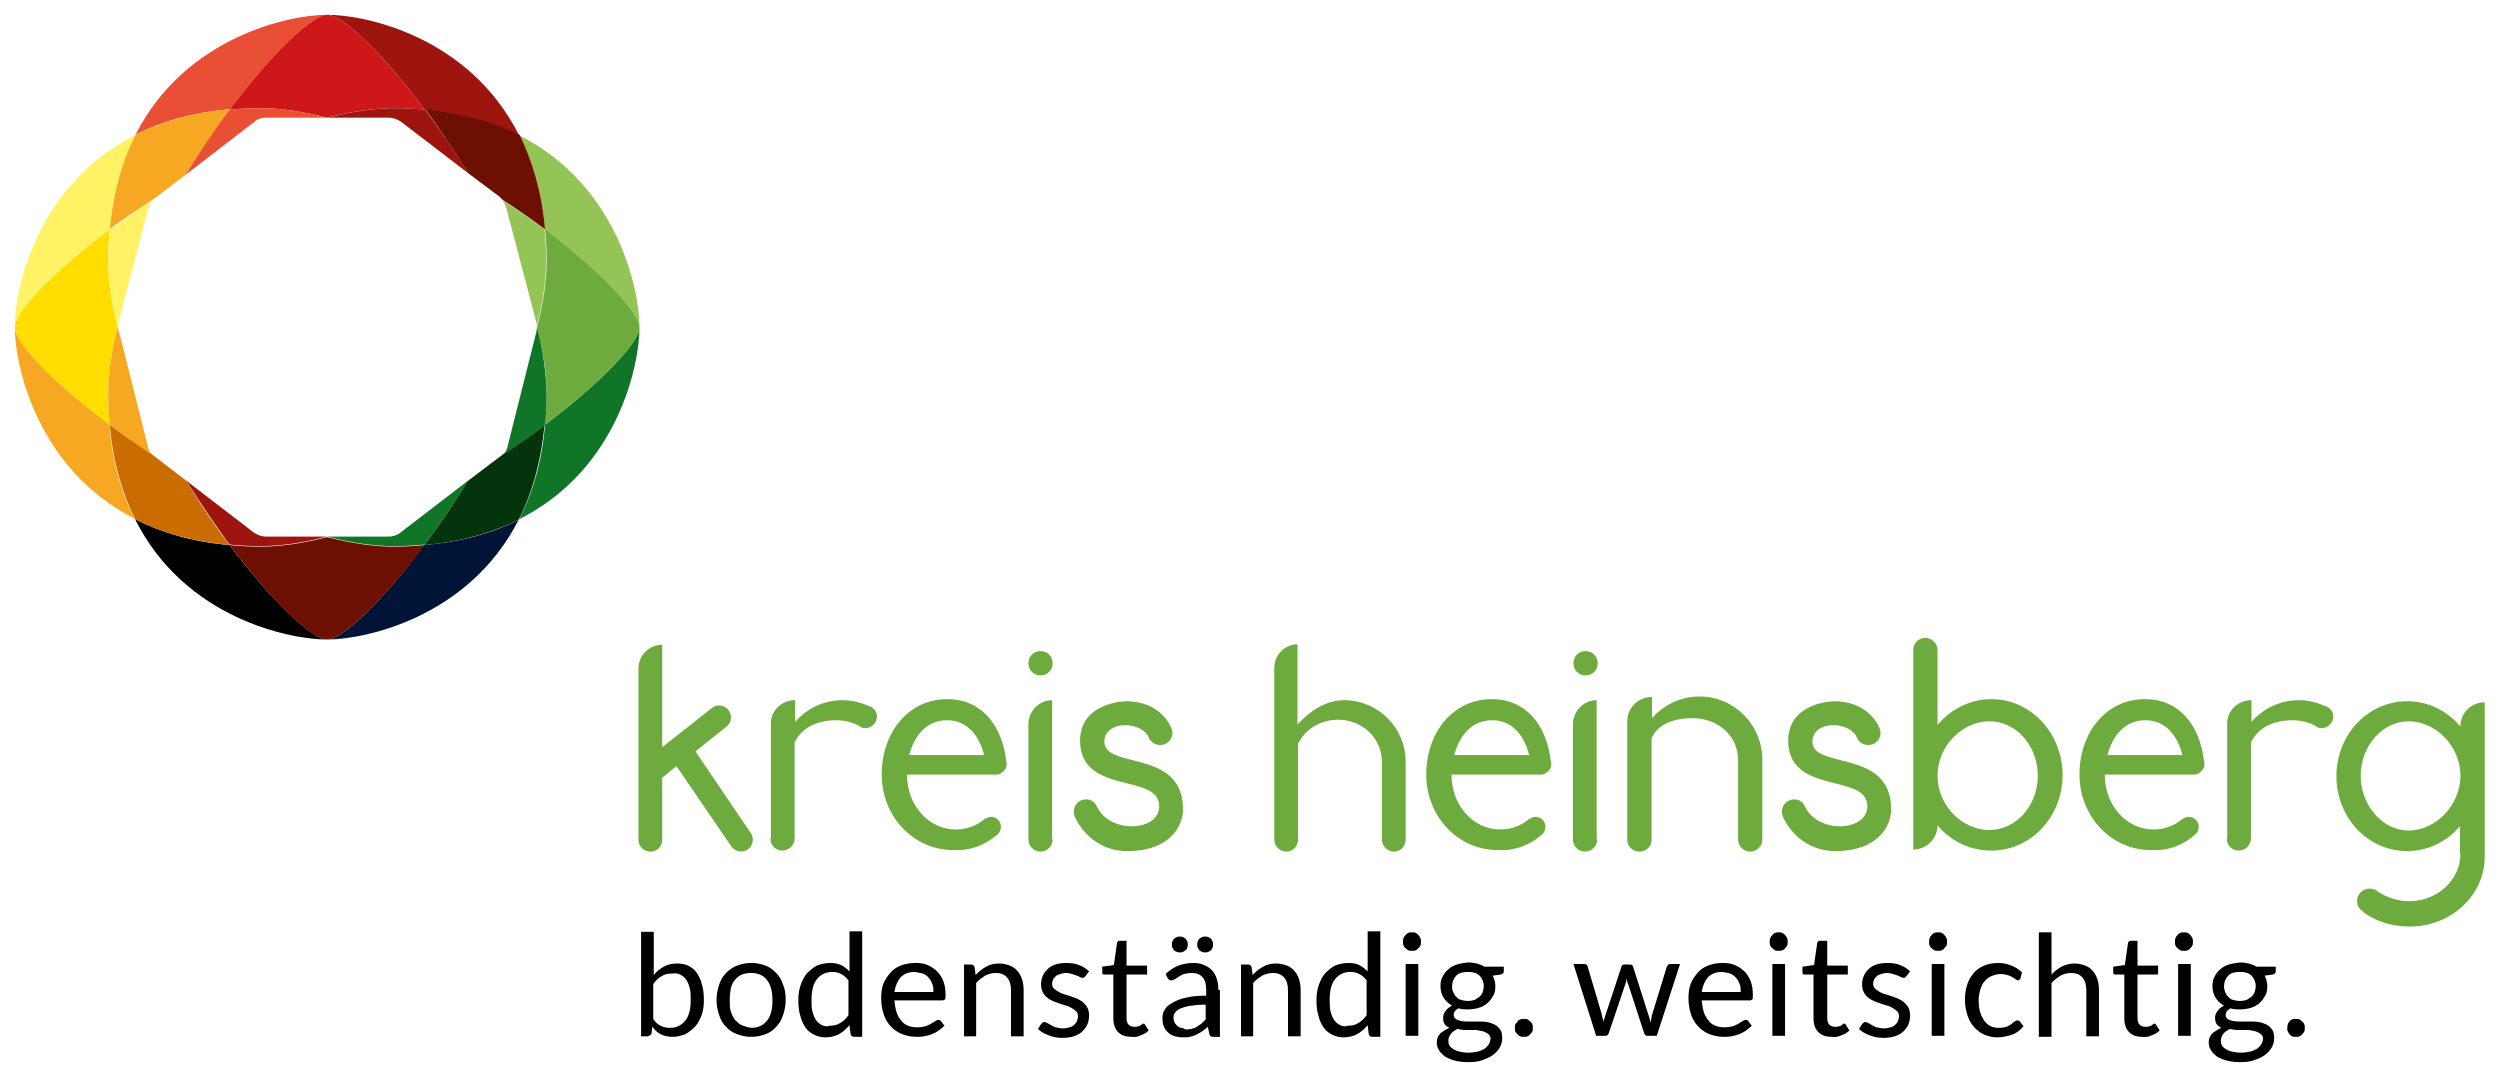
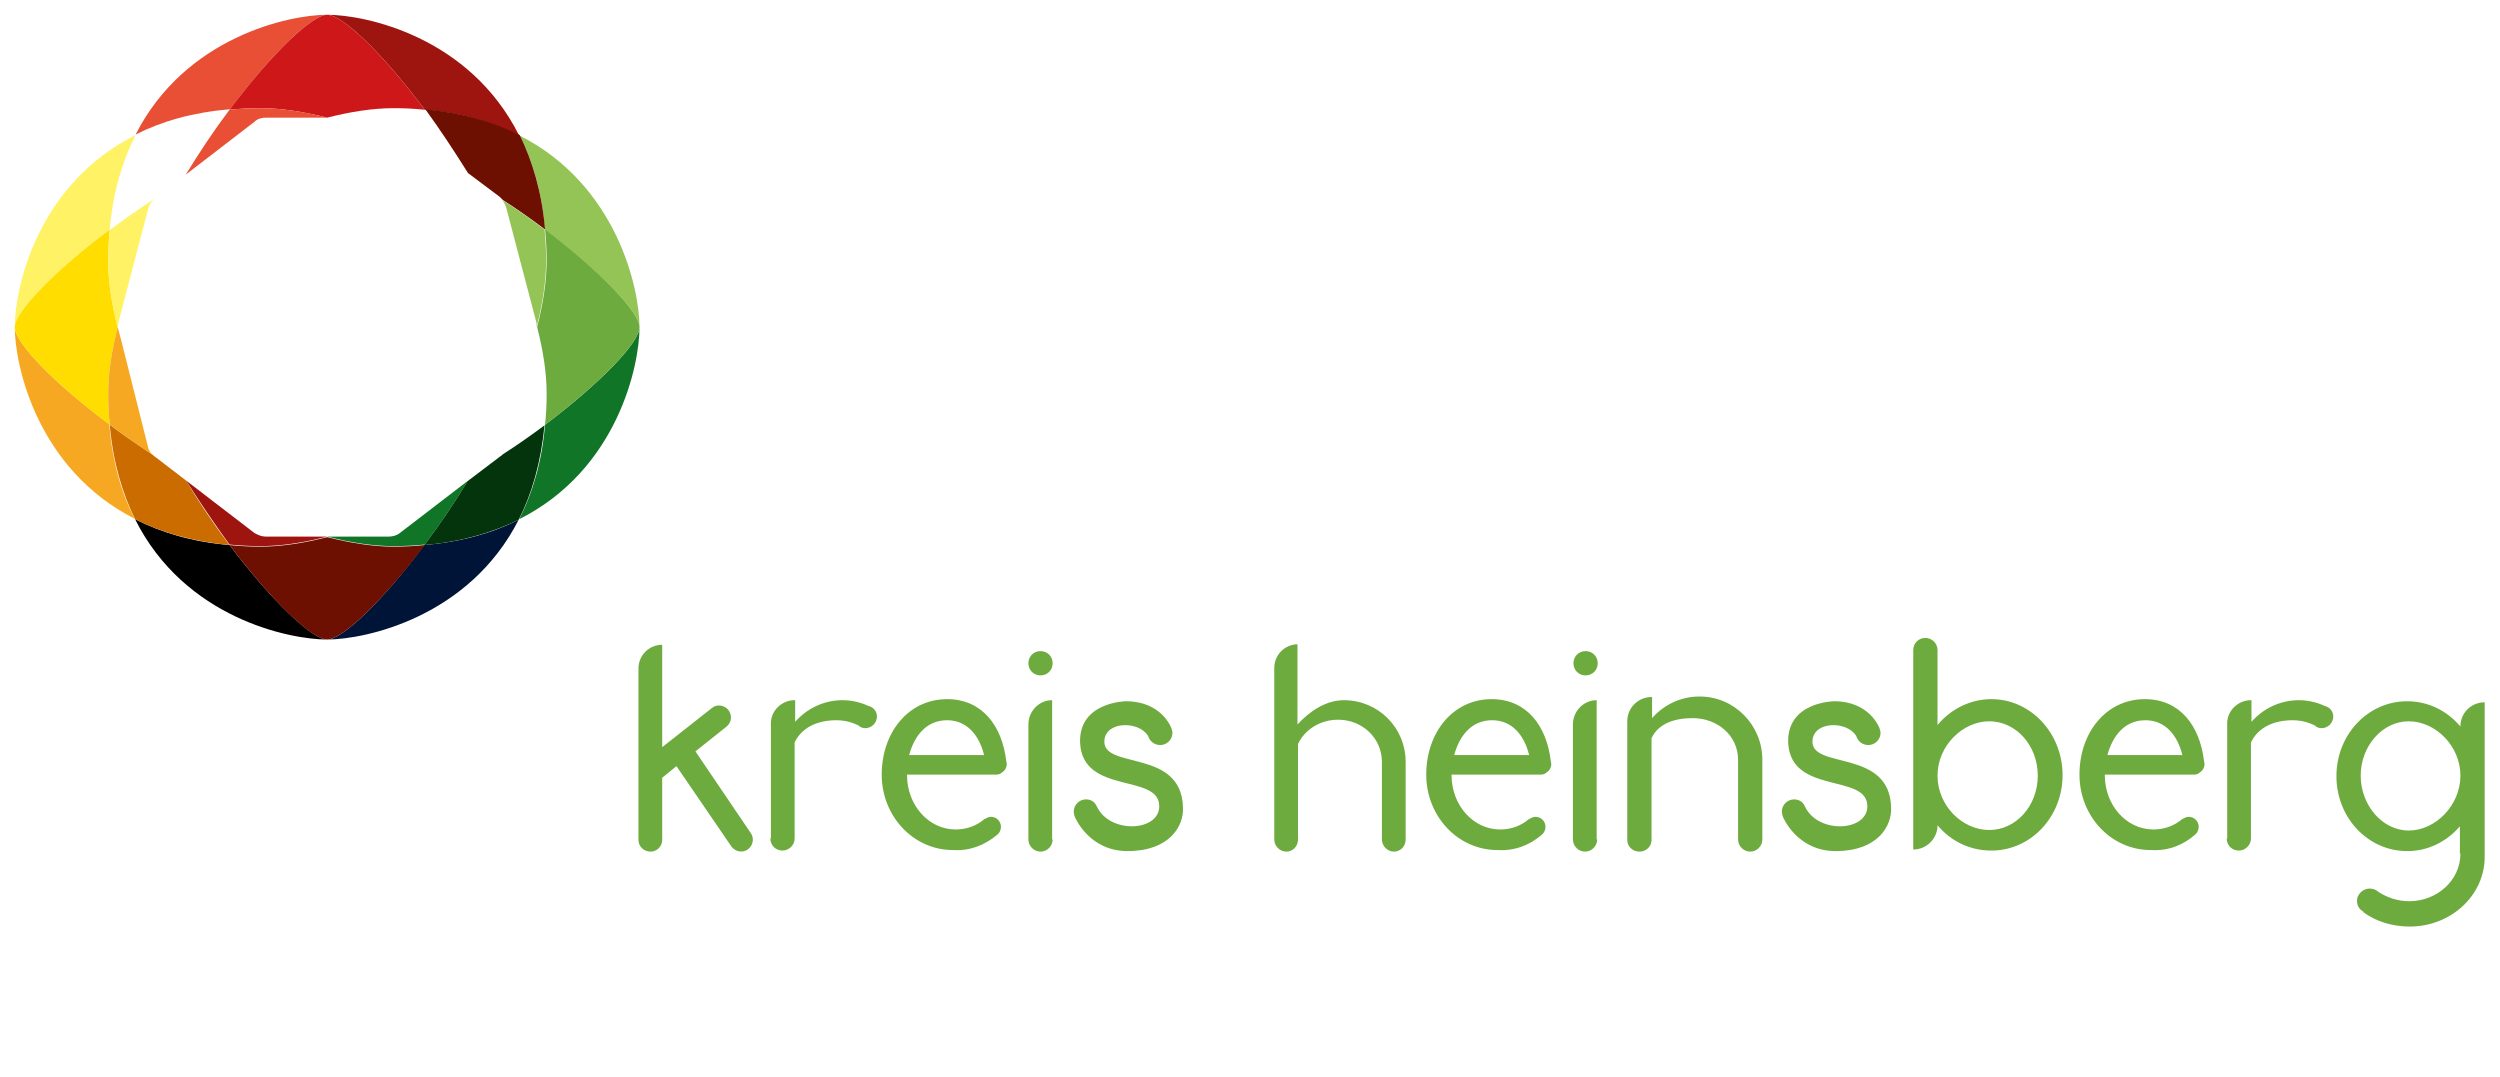
<svg xmlns="http://www.w3.org/2000/svg" version="1.1" id="Ebene_1" x="0px" y="0px" viewBox="0 0 473.8 204.1" style="enable-background:new 0 0 473.8 204.1;" xml:space="preserve">
  <style type="text/css">
	.st0{fill:#6EAB3E;}
	.st1{fill:#001437;}
	.st2{fill:#94C356;}
	.st3{fill:#107527;}
	.st4{fill:#04340C;}
	.st5{fill:#9E1510;}
	.st6{fill:#E94F35;}
	.st7{fill:#CD1719;}
	.st8{fill:#6D1001;}
	.st9{fill:#FFF265;}
	.st10{fill:#F7A823;}
	.st11{fill:#CB6C00;}
	.st12{fill:#FFDD00;}
</style>
  <g>
-     <path d="M122.9,196.3c0.3,0,0.5-0.2,0.6-0.5l0.1-1.2c0.5,0.6,1,1.1,1.6,1.4c0.6,0.3,1.4,0.5,2.2,0.5c0.9,0,1.7-0.2,2.5-0.5   c0.7-0.4,1.3-0.9,1.9-1.5c0.5-0.6,0.9-1.4,1.2-2.2c0.3-0.9,0.4-1.8,0.4-2.8c0-1.1-0.1-2.1-0.4-3c-0.2-0.9-0.6-1.6-1-2.2   c-0.4-0.6-1-1-1.6-1.3c-0.6-0.3-1.4-0.4-2.1-0.4c-0.9,0-1.8,0.2-2.5,0.6c-0.7,0.4-1.4,0.9-1.9,1.6v-8.2h-2.4v19.8H122.9   L122.9,196.3z M128.9,184.7c0.4,0.2,0.8,0.5,1.1,0.9c0.3,0.4,0.5,0.9,0.7,1.6c0.2,0.6,0.2,1.4,0.2,2.3c0,1.7-0.3,3-1,3.9   c-0.7,0.9-1.7,1.4-2.9,1.4c-0.6,0-1.2-0.1-1.8-0.4c-0.5-0.2-1-0.7-1.4-1.3v-6.6c0.5-0.7,1-1.2,1.6-1.5c0.6-0.4,1.3-0.5,2.1-0.5   C128,184.4,128.5,184.5,128.9,184.7L128.9,184.7z M139.7,183c-0.8,0.3-1.5,0.8-2.1,1.4c-0.6,0.6-1,1.3-1.3,2.2   c-0.3,0.9-0.5,1.8-0.5,2.9c0,1.1,0.2,2,0.5,2.9c0.3,0.9,0.7,1.6,1.3,2.2c0.6,0.6,1.2,1.1,2.1,1.4c0.8,0.3,1.7,0.5,2.7,0.5   c1,0,1.9-0.2,2.7-0.5c0.8-0.3,1.5-0.8,2-1.4c0.6-0.6,1-1.3,1.3-2.2c0.3-0.9,0.5-1.8,0.5-2.9c0-1.1-0.1-2-0.5-2.9   c-0.3-0.9-0.7-1.6-1.3-2.2c-0.6-0.6-1.2-1.1-2-1.4c-0.8-0.3-1.7-0.5-2.7-0.5C141.4,182.5,140.5,182.7,139.7,183L139.7,183z    M140.6,194.3c-0.5-0.2-0.9-0.6-1.3-1c-0.3-0.4-0.6-1-0.8-1.6c-0.2-0.6-0.2-1.4-0.2-2.2c0-0.8,0.1-1.5,0.2-2.2   c0.2-0.6,0.4-1.2,0.8-1.6c0.3-0.4,0.8-0.8,1.3-1c0.5-0.2,1.1-0.3,1.8-0.3c1.3,0,2.4,0.5,3,1.4c0.7,0.9,1,2.2,1,3.8   c0,1.6-0.3,2.9-1,3.8c-0.7,0.9-1.7,1.4-3,1.4C141.7,194.7,141.1,194.5,140.6,194.3L140.6,194.3z M163.4,196.3v-19.8H161v7.6   c-0.5-0.5-1-0.9-1.6-1.2c-0.6-0.3-1.3-0.4-2.1-0.4c-0.9,0-1.7,0.2-2.5,0.5c-0.7,0.4-1.3,0.9-1.9,1.5c-0.5,0.6-0.9,1.4-1.2,2.3   c-0.3,0.9-0.4,1.8-0.4,2.8c0,1.1,0.1,2.1,0.4,3c0.2,0.9,0.6,1.6,1,2.2c0.4,0.6,1,1,1.6,1.3c0.6,0.3,1.3,0.5,2.1,0.5   c1,0,1.8-0.2,2.6-0.6c0.7-0.4,1.4-1,2-1.7l0.2,1.7c0.1,0.3,0.3,0.5,0.6,0.5H163.4L163.4,196.3z M155.8,194.3   c-0.4-0.2-0.8-0.5-1.1-0.9c-0.3-0.4-0.5-0.9-0.7-1.6c-0.2-0.6-0.2-1.4-0.2-2.3c0-1.7,0.3-3,1-3.9c0.7-0.9,1.7-1.4,2.9-1.4   c0.6,0,1.2,0.1,1.7,0.4c0.5,0.2,1,0.7,1.4,1.2v6.6c-0.5,0.7-1,1.2-1.6,1.5c-0.6,0.4-1.3,0.5-2.1,0.5   C156.8,194.6,156.3,194.5,155.8,194.3L155.8,194.3z M170.7,183c-0.8,0.3-1.5,0.8-2,1.4c-0.5,0.6-1,1.3-1.3,2.1   c-0.3,0.8-0.4,1.7-0.4,2.7c0,1.2,0.2,2.2,0.5,3.1c0.3,0.9,0.8,1.7,1.4,2.3c0.6,0.6,1.3,1.1,2.1,1.4c0.8,0.3,1.7,0.5,2.6,0.5   c0.5,0,1,0,1.5-0.1c0.5-0.1,1-0.2,1.5-0.4c0.5-0.2,0.9-0.4,1.3-0.7c0.4-0.3,0.8-0.6,1.1-0.9l-0.7-0.9c-0.1-0.2-0.3-0.2-0.5-0.2   c-0.2,0-0.3,0.1-0.5,0.2s-0.5,0.3-0.8,0.5c-0.3,0.2-0.7,0.3-1.1,0.5c-0.4,0.1-1,0.2-1.6,0.2c-0.6,0-1.2-0.1-1.7-0.3   c-0.5-0.2-1-0.5-1.3-1c-0.4-0.4-0.7-1-0.9-1.6c-0.2-0.6-0.3-1.4-0.4-2.2h9.1c0.2,0,0.4-0.1,0.5-0.2c0.1-0.1,0.1-0.4,0.1-0.8   c0-1-0.1-1.8-0.4-2.6c-0.3-0.8-0.7-1.4-1.2-1.9c-0.5-0.5-1.1-0.9-1.8-1.2c-0.7-0.3-1.4-0.4-2.3-0.4   C172.4,182.5,171.5,182.7,170.7,183L170.7,183z M174.9,184.5c0.4,0.2,0.8,0.4,1.1,0.8c0.3,0.3,0.5,0.7,0.7,1.2   c0.2,0.5,0.2,1,0.2,1.5h-7.4c0.2-1.2,0.6-2.1,1.2-2.8c0.7-0.7,1.6-1,2.7-1C173.9,184.3,174.4,184.4,174.9,184.5L174.9,184.5z    M185,196.3v-10c0.5-0.6,1.1-1,1.7-1.4c0.6-0.3,1.3-0.5,2-0.5c1,0,1.7,0.3,2.2,0.9c0.5,0.6,0.7,1.4,0.7,2.4v8.7h2.4v-8.7   c0-0.8-0.1-1.5-0.3-2.1c-0.2-0.6-0.5-1.2-0.9-1.6c-0.4-0.5-0.9-0.8-1.4-1c-0.6-0.2-1.2-0.4-2-0.4c-1,0-1.8,0.2-2.5,0.6   c-0.7,0.4-1.4,0.9-2,1.6l-0.2-1.5c-0.1-0.3-0.3-0.5-0.6-0.5h-1.4v13.6H185L185,196.3z M206.4,184.1c-0.5-0.5-1.1-0.9-1.9-1.2   c-0.7-0.3-1.5-0.4-2.4-0.4c-0.8,0-1.5,0.1-2.1,0.3c-0.6,0.2-1.1,0.5-1.5,0.9c-0.4,0.4-0.7,0.8-0.9,1.3c-0.2,0.5-0.3,1-0.3,1.5   c0,0.6,0.1,1.1,0.3,1.5c0.2,0.4,0.5,0.8,0.8,1c0.3,0.3,0.7,0.5,1.1,0.7c0.4,0.2,0.9,0.3,1.3,0.5c0.4,0.1,0.9,0.3,1.3,0.4   c0.4,0.1,0.8,0.3,1.1,0.5c0.3,0.2,0.6,0.4,0.8,0.6c0.2,0.2,0.3,0.6,0.3,0.9c0,0.3-0.1,0.6-0.2,0.9c-0.1,0.3-0.3,0.5-0.5,0.7   c-0.2,0.2-0.5,0.4-0.9,0.5c-0.4,0.1-0.8,0.2-1.2,0.2c-0.5,0-1-0.1-1.4-0.2c-0.4-0.1-0.7-0.3-0.9-0.4c-0.3-0.2-0.5-0.3-0.7-0.4   c-0.2-0.1-0.4-0.2-0.5-0.2c-0.2,0-0.3,0-0.4,0.1c-0.1,0.1-0.2,0.2-0.3,0.3l-0.6,0.9c0.5,0.5,1.2,0.9,2,1.2c0.8,0.3,1.6,0.5,2.6,0.5   c0.8,0,1.6-0.1,2.2-0.3c0.6-0.2,1.2-0.5,1.6-0.9c0.4-0.4,0.8-0.9,1-1.4c0.2-0.5,0.3-1.1,0.3-1.7c0-0.5-0.1-1-0.3-1.4   c-0.2-0.4-0.5-0.7-0.8-1c-0.3-0.3-0.7-0.5-1.1-0.7c-0.4-0.2-0.9-0.3-1.3-0.5c-0.4-0.1-0.9-0.3-1.3-0.4c-0.4-0.1-0.8-0.3-1.1-0.5   c-0.3-0.2-0.6-0.4-0.8-0.6c-0.2-0.2-0.3-0.5-0.3-0.9c0-0.3,0.1-0.5,0.2-0.8c0.1-0.2,0.3-0.4,0.5-0.6c0.2-0.2,0.5-0.3,0.8-0.4   c0.3-0.1,0.7-0.2,1.1-0.2c0.5,0,0.9,0.1,1.2,0.2c0.3,0.1,0.6,0.2,0.9,0.3c0.2,0.1,0.5,0.2,0.6,0.3c0.2,0.1,0.3,0.1,0.5,0.1   c0.2,0,0.4-0.1,0.5-0.3L206.4,184.1L206.4,184.1z M216.2,196.2c0.6-0.2,1.1-0.5,1.5-0.9l-0.7-1.1c-0.1-0.2-0.2-0.2-0.3-0.2   c-0.1,0-0.2,0-0.2,0.1c-0.1,0.1-0.2,0.1-0.3,0.2c-0.1,0.1-0.3,0.2-0.5,0.2c-0.2,0.1-0.4,0.1-0.7,0.1c-0.4,0-0.8-0.1-1.1-0.4   c-0.3-0.3-0.4-0.7-0.4-1.3v-8.2h3.9V183h-3.9v-4.7h-1.2c-0.2,0-0.3,0-0.4,0.1c-0.1,0.1-0.2,0.2-0.2,0.3l-0.6,4.2l-2.2,0.3v1   c0,0.2,0,0.3,0.1,0.4c0.1,0.1,0.2,0.1,0.4,0.1h1.6v8.3c0,1.1,0.3,2,0.9,2.6c0.6,0.6,1.4,0.9,2.5,0.9   C215.1,196.6,215.7,196.5,216.2,196.2L216.2,196.2z M230.9,187.6c0-0.8-0.1-1.5-0.3-2.1c-0.2-0.6-0.5-1.2-0.9-1.6   c-0.4-0.4-0.9-0.8-1.5-1c-0.6-0.3-1.3-0.4-2-0.4c-1.1,0-2,0.2-2.9,0.5c-0.9,0.4-1.7,0.9-2.4,1.6l0.4,0.8c0.1,0.1,0.2,0.2,0.3,0.3   c0.1,0.1,0.3,0.1,0.4,0.1c0.2,0,0.4-0.1,0.6-0.2c0.2-0.1,0.5-0.3,0.8-0.5c0.3-0.2,0.6-0.4,1-0.5c0.4-0.1,0.9-0.2,1.5-0.2   c0.9,0,1.6,0.3,2,0.8c0.5,0.5,0.7,1.4,0.7,2.4v1.1c-1.5,0-2.8,0.1-3.9,0.4c-1.1,0.2-1.9,0.6-2.6,1c-0.7,0.4-1.1,0.8-1.4,1.3   c-0.3,0.5-0.4,1-0.4,1.6c0,0.6,0.1,1.2,0.3,1.6c0.2,0.5,0.5,0.8,0.8,1.1c0.3,0.3,0.7,0.5,1.2,0.7c0.5,0.1,1,0.2,1.5,0.2   c0.5,0,1,0,1.4-0.1c0.4-0.1,0.8-0.2,1.2-0.4c0.4-0.2,0.7-0.4,1.1-0.6c0.3-0.3,0.7-0.5,1.1-0.9l0.3,1.3c0,0.2,0.1,0.4,0.3,0.5   c0.1,0.1,0.3,0.1,0.6,0.1h1.1V187.6L230.9,187.6z M223.8,194.8c-0.3-0.1-0.5-0.2-0.7-0.4s-0.4-0.4-0.5-0.6   c-0.1-0.3-0.2-0.6-0.2-0.9c0-0.4,0.1-0.7,0.3-1c0.2-0.3,0.6-0.6,1.1-0.8c0.5-0.2,1.1-0.4,1.9-0.5c0.8-0.1,1.7-0.2,2.8-0.2v2.8   c-0.3,0.3-0.5,0.5-0.8,0.8c-0.3,0.2-0.6,0.4-0.9,0.6c-0.3,0.2-0.6,0.3-1,0.4s-0.7,0.1-1.2,0.1C224.4,194.9,224.1,194.8,223.8,194.8   L223.8,194.8z M225,178.4c-0.1-0.2-0.2-0.4-0.3-0.5c-0.1-0.1-0.3-0.2-0.5-0.3c-0.2-0.1-0.4-0.1-0.6-0.1c-0.2,0-0.4,0-0.6,0.1   c-0.2,0.1-0.3,0.2-0.5,0.3c-0.1,0.1-0.2,0.3-0.3,0.5c-0.1,0.2-0.1,0.4-0.1,0.6c0,0.2,0,0.4,0.1,0.6c0.1,0.2,0.2,0.3,0.3,0.5   c0.1,0.1,0.3,0.2,0.5,0.3c0.2,0.1,0.4,0.1,0.6,0.1c0.2,0,0.4,0,0.6-0.1c0.2-0.1,0.3-0.2,0.5-0.3c0.1-0.1,0.3-0.3,0.3-0.5   c0.1-0.2,0.1-0.4,0.1-0.6C225.1,178.8,225.1,178.6,225,178.4L225,178.4z M229.8,178.4c-0.1-0.2-0.2-0.4-0.3-0.5   c-0.1-0.1-0.3-0.2-0.5-0.3c-0.2-0.1-0.4-0.1-0.6-0.1c-0.2,0-0.4,0-0.6,0.1c-0.2,0.1-0.3,0.2-0.5,0.3c-0.1,0.1-0.2,0.3-0.3,0.5   c-0.1,0.2-0.1,0.4-0.1,0.6c0,0.2,0,0.4,0.1,0.6c0.1,0.2,0.2,0.3,0.3,0.5c0.1,0.1,0.3,0.2,0.5,0.3c0.2,0.1,0.4,0.1,0.6,0.1   c0.2,0,0.4,0,0.6-0.1c0.2-0.1,0.3-0.2,0.5-0.3c0.1-0.1,0.2-0.3,0.3-0.5c0.1-0.2,0.1-0.4,0.1-0.6   C229.9,178.8,229.9,178.6,229.8,178.4L229.8,178.4z M237.5,196.3v-10c0.5-0.6,1.1-1,1.7-1.4c0.6-0.3,1.3-0.5,2-0.5   c1,0,1.7,0.3,2.2,0.9c0.5,0.6,0.7,1.4,0.7,2.4v8.7h2.4v-8.7c0-0.8-0.1-1.5-0.3-2.1c-0.2-0.6-0.5-1.2-0.9-1.6   c-0.4-0.5-0.9-0.8-1.4-1c-0.6-0.2-1.2-0.4-2-0.4c-1,0-1.8,0.2-2.5,0.6c-0.7,0.4-1.4,0.9-2,1.6l-0.2-1.5c-0.1-0.3-0.3-0.5-0.6-0.5   h-1.4v13.6H237.5L237.5,196.3z M261.6,196.3v-19.8h-2.4v7.6c-0.5-0.5-1-0.9-1.6-1.2c-0.6-0.3-1.3-0.4-2.1-0.4   c-0.9,0-1.7,0.2-2.5,0.5c-0.7,0.4-1.3,0.9-1.9,1.5c-0.5,0.6-0.9,1.4-1.2,2.3c-0.3,0.9-0.4,1.8-0.4,2.8c0,1.1,0.1,2.1,0.4,3   c0.2,0.9,0.6,1.6,1,2.2c0.4,0.6,1,1,1.6,1.3c0.6,0.3,1.3,0.5,2.1,0.5c1,0,1.8-0.2,2.6-0.6c0.7-0.4,1.4-1,2-1.7l0.2,1.7   c0.1,0.3,0.3,0.5,0.6,0.5H261.6L261.6,196.3z M254,194.3c-0.4-0.2-0.8-0.5-1.1-0.9c-0.3-0.4-0.5-0.9-0.7-1.6   c-0.2-0.6-0.2-1.4-0.2-2.3c0-1.7,0.3-3,1-3.9c0.7-0.9,1.7-1.4,2.9-1.4c0.6,0,1.2,0.1,1.7,0.4c0.5,0.2,1,0.7,1.4,1.2v6.6   c-0.5,0.7-1,1.2-1.6,1.5c-0.6,0.4-1.3,0.5-2.1,0.5C255,194.6,254.5,194.5,254,194.3L254,194.3z M266.4,182.7v13.6h2.4v-13.6H266.4   L266.4,182.7z M269.2,177.8c-0.1-0.2-0.2-0.4-0.4-0.6c-0.2-0.2-0.3-0.3-0.5-0.4c-0.2-0.1-0.4-0.1-0.7-0.1c-0.2,0-0.5,0-0.7,0.1   s-0.4,0.2-0.5,0.4c-0.2,0.2-0.3,0.3-0.4,0.6c-0.1,0.2-0.1,0.4-0.1,0.7s0,0.5,0.1,0.7c0.1,0.2,0.2,0.4,0.4,0.5   c0.2,0.2,0.3,0.3,0.5,0.4s0.4,0.1,0.7,0.1c0.2,0,0.5,0,0.7-0.1c0.2-0.1,0.4-0.2,0.5-0.4c0.2-0.2,0.3-0.3,0.4-0.5   c0.1-0.2,0.1-0.4,0.1-0.7S269.3,178,269.2,177.8L269.2,177.8z M276.1,182.8c-0.6,0.2-1.2,0.5-1.6,0.9c-0.5,0.4-0.8,0.8-1.1,1.4   c-0.3,0.5-0.4,1.1-0.4,1.8c0,0.8,0.2,1.6,0.6,2.2c0.4,0.6,0.9,1.1,1.6,1.5c-0.3,0.1-0.5,0.3-0.8,0.5c-0.2,0.2-0.4,0.4-0.5,0.6   c-0.1,0.2-0.3,0.4-0.3,0.6c-0.1,0.2-0.1,0.4-0.1,0.6c0,0.5,0.1,0.9,0.3,1.2c0.2,0.3,0.5,0.5,0.9,0.7c-0.7,0.3-1.3,0.7-1.8,1.1   c-0.4,0.5-0.6,1-0.6,1.7c0,0.5,0.1,0.9,0.4,1.4c0.2,0.4,0.6,0.8,1.1,1.2c0.5,0.3,1.1,0.6,1.9,0.8c0.7,0.2,1.6,0.3,2.6,0.3   s1.9-0.1,2.7-0.4c0.8-0.3,1.5-0.6,2-1c0.5-0.4,1-0.9,1.3-1.5c0.3-0.6,0.4-1.1,0.4-1.7c0-0.6-0.1-1.2-0.4-1.6   c-0.3-0.4-0.6-0.7-1-0.9c-0.4-0.2-0.9-0.4-1.5-0.5c-0.5-0.1-1.1-0.1-1.7-0.1s-1.1,0-1.7,0c-0.5,0-1,0-1.5-0.1   c-0.4-0.1-0.8-0.2-1-0.4c-0.3-0.2-0.4-0.4-0.4-0.8c0-0.2,0.1-0.4,0.2-0.6c0.1-0.2,0.4-0.4,0.7-0.6c0.6,0.2,1.2,0.2,1.8,0.2   c0.7,0,1.4-0.1,2.1-0.3c0.6-0.2,1.2-0.5,1.6-0.9c0.5-0.4,0.8-0.9,1.1-1.4c0.3-0.5,0.4-1.1,0.4-1.8c0-0.7-0.2-1.4-0.5-2l1.5-0.2   c0.4-0.1,0.6-0.3,0.6-0.6v-0.9h-3.7c-0.4-0.3-0.9-0.4-1.4-0.6c-0.5-0.1-1.1-0.2-1.7-0.2C277.4,182.5,276.7,182.6,276.1,182.8   L276.1,182.8z M282.1,198c-0.2,0.3-0.5,0.6-0.8,0.8c-0.4,0.2-0.8,0.4-1.3,0.5c-0.5,0.1-1.1,0.2-1.7,0.2c-0.7,0-1.2-0.1-1.7-0.2   c-0.5-0.1-0.9-0.3-1.2-0.5s-0.6-0.4-0.7-0.7c-0.2-0.3-0.2-0.6-0.2-0.9c0-0.5,0.2-0.9,0.5-1.3c0.3-0.4,0.7-0.6,1.2-0.9   c0.4,0.1,0.9,0.2,1.4,0.2c0.5,0,1,0,1.4,0c0.5,0,0.9,0,1.3,0.1c0.4,0.1,0.8,0.1,1.1,0.3c0.3,0.1,0.6,0.3,0.8,0.5   c0.2,0.2,0.3,0.5,0.3,0.8C282.4,197.4,282.3,197.7,282.1,198L282.1,198z M276.9,189.5c-0.4-0.1-0.7-0.3-0.9-0.6   c-0.3-0.2-0.4-0.5-0.6-0.9s-0.2-0.7-0.2-1.1c0-0.8,0.3-1.5,0.8-2c0.5-0.5,1.2-0.7,2.2-0.7c1,0,1.7,0.2,2.2,0.7   c0.5,0.5,0.8,1.2,0.8,2c0,0.4-0.1,0.8-0.2,1.1s-0.3,0.6-0.6,0.9c-0.3,0.2-0.6,0.4-0.9,0.6c-0.4,0.1-0.8,0.2-1.3,0.2   C277.7,189.7,277.3,189.6,276.9,189.5L276.9,189.5z M287.2,195.5c0.1,0.2,0.2,0.4,0.4,0.5c0.1,0.2,0.3,0.3,0.5,0.4   c0.2,0.1,0.4,0.1,0.7,0.1c0.2,0,0.5,0,0.7-0.1c0.2-0.1,0.4-0.2,0.5-0.4c0.2-0.2,0.3-0.3,0.4-0.5c0.1-0.2,0.1-0.4,0.1-0.7   c0-0.2,0-0.5-0.1-0.7c-0.1-0.2-0.2-0.4-0.4-0.5c-0.2-0.2-0.3-0.3-0.5-0.4c-0.2-0.1-0.4-0.1-0.7-0.1c-0.2,0-0.5,0-0.7,0.1   c-0.2,0.1-0.4,0.2-0.5,0.4c-0.1,0.2-0.3,0.3-0.4,0.5c-0.1,0.2-0.1,0.4-0.1,0.7C287.1,195.1,287.1,195.3,287.2,195.5L287.2,195.5z    M302.5,196.3h1.8c0.3,0,0.5-0.2,0.6-0.5l3.1-9.2c0.1-0.2,0.1-0.4,0.2-0.6c0-0.2,0.1-0.4,0.1-0.6c0,0.2,0.1,0.4,0.1,0.6   c0,0.2,0.1,0.4,0.2,0.6l3,9.2c0.1,0.3,0.3,0.5,0.5,0.5h1.9l4.4-13.6h-1.8c-0.2,0-0.3,0-0.4,0.1c-0.1,0.1-0.2,0.2-0.3,0.4l-2.7,8.8   c-0.1,0.3-0.2,0.6-0.2,0.9c-0.1,0.3-0.1,0.6-0.2,0.9c-0.1-0.3-0.1-0.6-0.2-0.9c-0.1-0.3-0.2-0.6-0.3-0.9l-2.8-8.8   c0-0.1-0.1-0.2-0.2-0.3c-0.1-0.1-0.3-0.1-0.4-0.1h-1c-0.2,0-0.3,0-0.4,0.1s-0.2,0.2-0.2,0.3l-2.9,8.8c-0.1,0.3-0.2,0.6-0.3,0.9   c-0.1,0.3-0.2,0.6-0.2,0.9c0-0.3-0.1-0.6-0.2-0.9c-0.1-0.3-0.1-0.6-0.2-0.9l-2.6-8.8c0-0.1-0.1-0.3-0.3-0.4   c-0.1-0.1-0.3-0.1-0.5-0.1h-1.9L302.5,196.3L302.5,196.3z M323.7,183c-0.8,0.3-1.5,0.8-2,1.4c-0.5,0.6-1,1.3-1.3,2.1   c-0.3,0.8-0.4,1.7-0.4,2.7c0,1.2,0.2,2.2,0.5,3.1c0.3,0.9,0.8,1.7,1.4,2.3c0.6,0.6,1.3,1.1,2.1,1.4c0.8,0.3,1.7,0.5,2.6,0.5   c0.5,0,1,0,1.5-0.1c0.5-0.1,1-0.2,1.5-0.4c0.5-0.2,0.9-0.4,1.3-0.7c0.4-0.3,0.8-0.6,1.1-0.9l-0.7-0.9c-0.1-0.2-0.3-0.2-0.5-0.2   c-0.2,0-0.3,0.1-0.5,0.2c-0.2,0.1-0.5,0.3-0.8,0.5c-0.3,0.2-0.7,0.3-1.1,0.5c-0.4,0.1-1,0.2-1.6,0.2c-0.6,0-1.2-0.1-1.7-0.3   c-0.5-0.2-1-0.5-1.3-1c-0.4-0.4-0.7-1-0.9-1.6c-0.2-0.6-0.3-1.4-0.4-2.2h9.1c0.2,0,0.4-0.1,0.5-0.2c0.1-0.1,0.1-0.4,0.1-0.8   c0-1-0.1-1.8-0.4-2.6c-0.3-0.8-0.7-1.4-1.2-1.9c-0.5-0.5-1.1-0.9-1.8-1.2c-0.7-0.3-1.4-0.4-2.3-0.4   C325.4,182.5,324.5,182.7,323.7,183L323.7,183z M327.9,184.5c0.4,0.2,0.8,0.4,1.1,0.8c0.3,0.3,0.5,0.7,0.7,1.2   c0.2,0.5,0.2,1,0.2,1.5h-7.4c0.2-1.2,0.6-2.1,1.2-2.8c0.7-0.7,1.6-1,2.7-1C327,184.3,327.5,184.4,327.9,184.5L327.9,184.5z    M335.9,182.7v13.6h2.4v-13.6H335.9L335.9,182.7z M338.7,177.8c-0.1-0.2-0.2-0.4-0.4-0.6c-0.2-0.2-0.3-0.3-0.5-0.4   c-0.2-0.1-0.4-0.1-0.7-0.1c-0.2,0-0.5,0-0.7,0.1c-0.2,0.1-0.4,0.2-0.5,0.4c-0.2,0.2-0.3,0.3-0.4,0.6c-0.1,0.2-0.1,0.4-0.1,0.7   s0,0.5,0.1,0.7c0.1,0.2,0.2,0.4,0.4,0.5c0.2,0.2,0.3,0.3,0.5,0.4c0.2,0.1,0.4,0.1,0.7,0.1c0.2,0,0.5,0,0.7-0.1   c0.2-0.1,0.4-0.2,0.5-0.4c0.2-0.2,0.3-0.3,0.4-0.5c0.1-0.2,0.1-0.4,0.1-0.7S338.8,178,338.7,177.8L338.7,177.8z M349,196.2   c0.6-0.2,1.1-0.5,1.5-0.9l-0.7-1.1c-0.1-0.2-0.2-0.2-0.3-0.2c-0.1,0-0.2,0-0.2,0.1c-0.1,0.1-0.2,0.1-0.3,0.2   c-0.1,0.1-0.3,0.2-0.5,0.2c-0.2,0.1-0.4,0.1-0.7,0.1c-0.4,0-0.8-0.1-1.1-0.4c-0.3-0.3-0.4-0.7-0.4-1.3v-8.2h3.9V183h-3.9v-4.7H345   c-0.2,0-0.3,0-0.4,0.1c-0.1,0.1-0.2,0.2-0.2,0.3l-0.6,4.2l-2.2,0.3v1c0,0.2,0,0.3,0.1,0.4c0.1,0.1,0.2,0.1,0.4,0.1h1.6v8.3   c0,1.1,0.3,2,0.9,2.6c0.6,0.6,1.4,0.9,2.5,0.9C347.8,196.6,348.4,196.5,349,196.2L349,196.2z M362,184.1c-0.5-0.5-1.1-0.9-1.9-1.2   c-0.7-0.3-1.5-0.4-2.4-0.4c-0.8,0-1.5,0.1-2.1,0.3c-0.6,0.2-1.1,0.5-1.5,0.9c-0.4,0.4-0.7,0.8-0.9,1.3s-0.3,1-0.3,1.5   c0,0.6,0.1,1.1,0.3,1.5c0.2,0.4,0.5,0.8,0.8,1c0.3,0.3,0.7,0.5,1.1,0.7c0.4,0.2,0.9,0.3,1.3,0.5c0.4,0.1,0.9,0.3,1.3,0.4   c0.4,0.1,0.8,0.3,1.1,0.5c0.3,0.2,0.6,0.4,0.8,0.6c0.2,0.2,0.3,0.6,0.3,0.9c0,0.3-0.1,0.6-0.2,0.9c-0.1,0.3-0.3,0.5-0.5,0.7   c-0.2,0.2-0.5,0.4-0.9,0.5c-0.4,0.1-0.8,0.2-1.2,0.2c-0.5,0-1-0.1-1.4-0.2c-0.4-0.1-0.7-0.3-0.9-0.4c-0.3-0.2-0.5-0.3-0.7-0.4   c-0.2-0.1-0.4-0.2-0.5-0.2c-0.2,0-0.3,0-0.4,0.1c-0.1,0.1-0.2,0.2-0.3,0.3l-0.6,0.9c0.5,0.5,1.2,0.9,2,1.2c0.8,0.3,1.6,0.5,2.6,0.5   c0.8,0,1.6-0.1,2.2-0.3c0.6-0.2,1.2-0.5,1.6-0.9c0.4-0.4,0.8-0.9,1-1.4c0.2-0.5,0.3-1.1,0.3-1.7c0-0.5-0.1-1-0.3-1.4   c-0.2-0.4-0.5-0.7-0.8-1c-0.3-0.3-0.7-0.5-1.1-0.7c-0.4-0.2-0.9-0.3-1.3-0.5c-0.4-0.1-0.9-0.3-1.3-0.4c-0.4-0.1-0.8-0.3-1.1-0.5   c-0.3-0.2-0.6-0.4-0.8-0.6c-0.2-0.2-0.3-0.5-0.3-0.9c0-0.3,0.1-0.5,0.2-0.8c0.1-0.2,0.3-0.4,0.5-0.6c0.2-0.2,0.5-0.3,0.8-0.4   c0.3-0.1,0.7-0.2,1.1-0.2c0.5,0,0.9,0.1,1.2,0.2c0.3,0.1,0.6,0.2,0.9,0.3c0.2,0.1,0.5,0.2,0.6,0.3c0.2,0.1,0.3,0.1,0.5,0.1   c0.2,0,0.4-0.1,0.5-0.3L362,184.1L362,184.1z M366.1,182.7v13.6h2.4v-13.6H366.1L366.1,182.7z M368.9,177.8   c-0.1-0.2-0.2-0.4-0.4-0.6c-0.2-0.2-0.3-0.3-0.5-0.4c-0.2-0.1-0.4-0.1-0.7-0.1s-0.5,0-0.7,0.1c-0.2,0.1-0.4,0.2-0.5,0.4   c-0.2,0.2-0.3,0.3-0.4,0.6s-0.1,0.4-0.1,0.7s0,0.5,0.1,0.7c0.1,0.2,0.2,0.4,0.4,0.5c0.2,0.2,0.3,0.3,0.5,0.4   c0.2,0.1,0.4,0.1,0.7,0.1s0.5,0,0.7-0.1c0.2-0.1,0.4-0.2,0.5-0.4c0.2-0.2,0.3-0.3,0.4-0.5c0.1-0.2,0.1-0.4,0.1-0.7   S369,178,368.9,177.8L368.9,177.8z M383.2,184.3c-0.6-0.6-1.2-1-2-1.3c-0.7-0.3-1.6-0.5-2.5-0.5c-1,0-1.9,0.2-2.7,0.5   c-0.8,0.4-1.5,0.8-2,1.5c-0.5,0.6-1,1.4-1.2,2.2c-0.3,0.9-0.4,1.8-0.4,2.8c0,1.1,0.2,2.1,0.5,3c0.3,0.9,0.7,1.6,1.3,2.2   c0.5,0.6,1.2,1.1,1.9,1.4c0.7,0.3,1.5,0.5,2.4,0.5c1,0,1.9-0.2,2.8-0.5c0.9-0.3,1.6-0.9,2.2-1.6l-0.7-0.9c-0.1-0.2-0.3-0.2-0.5-0.2   c-0.2,0-0.3,0.1-0.5,0.2c-0.2,0.1-0.4,0.3-0.6,0.5c-0.3,0.2-0.6,0.3-0.9,0.5c-0.4,0.1-0.9,0.2-1.4,0.2c-0.6,0-1.2-0.1-1.6-0.3   c-0.5-0.2-0.9-0.6-1.2-1s-0.6-1-0.8-1.6c-0.2-0.6-0.3-1.4-0.3-2.2c0-0.8,0.1-1.5,0.3-2.1c0.2-0.6,0.4-1.2,0.8-1.6   c0.3-0.4,0.8-0.8,1.3-1c0.5-0.2,1.1-0.4,1.8-0.4c0.5,0,0.9,0.1,1.3,0.2c0.3,0.1,0.6,0.2,0.9,0.4c0.2,0.1,0.4,0.3,0.6,0.4   c0.2,0.1,0.3,0.2,0.4,0.2c0.1,0,0.2,0,0.3-0.1c0.1-0.1,0.1-0.1,0.2-0.2L383.2,184.3L383.2,184.3z M388.8,196.3v-10   c0.5-0.6,1.1-1,1.7-1.4c0.6-0.3,1.3-0.5,2-0.5c1,0,1.7,0.3,2.2,0.9c0.5,0.6,0.7,1.4,0.7,2.4v8.7h2.4v-8.7c0-0.8-0.1-1.5-0.3-2.1   c-0.2-0.6-0.5-1.2-0.9-1.6c-0.4-0.5-0.9-0.8-1.4-1c-0.6-0.2-1.2-0.4-2-0.4c-0.9,0-1.7,0.2-2.5,0.6c-0.7,0.4-1.4,0.9-1.9,1.5v-8   h-2.4v19.8H388.8L388.8,196.3z M407.8,196.2c0.6-0.2,1.1-0.5,1.5-0.9l-0.7-1.1c-0.1-0.2-0.2-0.2-0.3-0.2c-0.1,0-0.2,0-0.2,0.1   c-0.1,0.1-0.2,0.1-0.3,0.2c-0.1,0.1-0.3,0.2-0.5,0.2c-0.2,0.1-0.4,0.1-0.7,0.1c-0.4,0-0.8-0.1-1.1-0.4c-0.3-0.3-0.4-0.7-0.4-1.3   v-8.2h3.9V183h-3.9v-4.7h-1.2c-0.2,0-0.3,0-0.4,0.1c-0.1,0.1-0.2,0.2-0.2,0.3l-0.6,4.2l-2.2,0.3v1c0,0.2,0,0.3,0.1,0.4   c0.1,0.1,0.2,0.1,0.4,0.1h1.6v8.3c0,1.1,0.3,2,0.9,2.6c0.6,0.6,1.4,0.9,2.5,0.9C406.7,196.6,407.3,196.5,407.8,196.2L407.8,196.2z    M412.8,182.7v13.6h2.4v-13.6H412.8L412.8,182.7z M415.5,177.8c-0.1-0.2-0.2-0.4-0.4-0.6c-0.2-0.2-0.3-0.3-0.5-0.4   c-0.2-0.1-0.4-0.1-0.7-0.1s-0.5,0-0.7,0.1c-0.2,0.1-0.4,0.2-0.5,0.4c-0.2,0.2-0.3,0.3-0.4,0.6c-0.1,0.2-0.1,0.4-0.1,0.7   s0,0.5,0.1,0.7c0.1,0.2,0.2,0.4,0.4,0.5c0.2,0.2,0.3,0.3,0.5,0.4c0.2,0.1,0.4,0.1,0.7,0.1s0.5,0,0.7-0.1c0.2-0.1,0.4-0.2,0.5-0.4   c0.2-0.2,0.3-0.3,0.4-0.5c0.1-0.2,0.1-0.4,0.1-0.7S415.6,178,415.5,177.8L415.5,177.8z M422.4,182.8c-0.6,0.2-1.2,0.5-1.6,0.9   c-0.5,0.4-0.8,0.8-1.1,1.4c-0.3,0.5-0.4,1.1-0.4,1.8c0,0.8,0.2,1.6,0.6,2.2c0.4,0.6,0.9,1.1,1.6,1.5c-0.3,0.1-0.5,0.3-0.8,0.5   c-0.2,0.2-0.4,0.4-0.5,0.6c-0.1,0.2-0.3,0.4-0.3,0.6c-0.1,0.2-0.1,0.4-0.1,0.6c0,0.5,0.1,0.9,0.3,1.2c0.2,0.3,0.5,0.5,0.9,0.7   c-0.7,0.3-1.3,0.7-1.8,1.1c-0.4,0.5-0.6,1-0.6,1.7c0,0.5,0.1,0.9,0.4,1.4c0.2,0.4,0.6,0.8,1.1,1.2c0.5,0.3,1.1,0.6,1.9,0.8   c0.7,0.2,1.6,0.3,2.6,0.3c1,0,1.9-0.1,2.7-0.4c0.8-0.3,1.5-0.6,2-1c0.5-0.4,1-0.9,1.3-1.5c0.3-0.6,0.4-1.1,0.4-1.7   c0-0.6-0.1-1.2-0.4-1.6c-0.3-0.4-0.6-0.7-1-0.9c-0.4-0.2-0.9-0.4-1.5-0.5c-0.5-0.1-1.1-0.1-1.7-0.1c-0.6,0-1.1,0-1.7,0   s-1,0-1.5-0.1c-0.4-0.1-0.8-0.2-1-0.4c-0.3-0.2-0.4-0.4-0.4-0.8c0-0.2,0.1-0.4,0.2-0.6c0.1-0.2,0.4-0.4,0.7-0.6   c0.6,0.2,1.2,0.2,1.8,0.2c0.7,0,1.4-0.1,2.1-0.3c0.6-0.2,1.2-0.5,1.6-0.9c0.5-0.4,0.8-0.9,1.1-1.4c0.3-0.5,0.4-1.1,0.4-1.8   c0-0.7-0.2-1.4-0.5-2l1.5-0.2c0.4-0.1,0.6-0.3,0.6-0.6v-0.9h-3.7c-0.4-0.3-0.9-0.4-1.4-0.6c-0.5-0.1-1.1-0.2-1.7-0.2   C423.8,182.5,423.1,182.6,422.4,182.8L422.4,182.8z M428.5,198c-0.2,0.3-0.5,0.6-0.8,0.8c-0.4,0.2-0.8,0.4-1.3,0.5   c-0.5,0.1-1.1,0.2-1.7,0.2c-0.7,0-1.2-0.1-1.7-0.2c-0.5-0.1-0.9-0.3-1.2-0.5s-0.6-0.4-0.7-0.7c-0.2-0.3-0.2-0.6-0.2-0.9   c0-0.5,0.2-0.9,0.5-1.3c0.3-0.4,0.7-0.6,1.2-0.9c0.4,0.1,0.9,0.2,1.4,0.2c0.5,0,1,0,1.4,0c0.5,0,0.9,0,1.3,0.1   c0.4,0.1,0.8,0.1,1.1,0.3c0.3,0.1,0.6,0.3,0.8,0.5c0.2,0.2,0.3,0.5,0.3,0.8C428.8,197.4,428.7,197.7,428.5,198L428.5,198z    M423.2,189.5c-0.4-0.1-0.7-0.3-0.9-0.6c-0.3-0.2-0.4-0.5-0.6-0.9c-0.1-0.3-0.2-0.7-0.2-1.1c0-0.8,0.3-1.5,0.8-2   c0.5-0.5,1.2-0.7,2.2-0.7c1,0,1.7,0.2,2.2,0.7c0.5,0.5,0.8,1.2,0.8,2c0,0.4-0.1,0.8-0.2,1.1c-0.1,0.3-0.3,0.6-0.6,0.9   c-0.3,0.2-0.6,0.4-0.9,0.6c-0.4,0.1-0.8,0.2-1.3,0.2C424,189.7,423.6,189.6,423.2,189.5L423.2,189.5z M433.6,195.5   c0.1,0.2,0.2,0.4,0.3,0.5c0.1,0.2,0.3,0.3,0.5,0.4c0.2,0.1,0.4,0.1,0.7,0.1c0.2,0,0.5,0,0.7-0.1c0.2-0.1,0.4-0.2,0.5-0.4   c0.2-0.2,0.3-0.3,0.4-0.5c0.1-0.2,0.1-0.4,0.1-0.7c0-0.2,0-0.5-0.1-0.7c-0.1-0.2-0.2-0.4-0.4-0.5c-0.2-0.2-0.3-0.3-0.5-0.4   c-0.2-0.1-0.4-0.1-0.7-0.1c-0.2,0-0.5,0-0.7,0.1c-0.2,0.1-0.4,0.2-0.5,0.4c-0.1,0.2-0.3,0.3-0.3,0.5c-0.1,0.2-0.1,0.4-0.1,0.7   C433.4,195.1,433.5,195.3,433.6,195.5L433.6,195.5z" />
    <path class="st0" d="M131.8,142.4l5.9-4.7c1-0.8,1.1-2.2,0.3-3.2c-0.8-0.9-2.2-1.1-3.1-0.3l-9.4,7.4v-19.4c-2.5,0-4.5,2-4.5,4.5   v32.5c0,1.2,1,2.2,2.3,2.2c1.2,0,2.2-1,2.2-2.2v-11.8l2.7-2.2l10.4,15.2c0.7,1,2.1,1.3,3.1,0.6c1-0.7,1.3-2.1,0.6-3.1L131.8,142.4   L131.8,142.4z M150.6,132.7c-2.4,0-4.4,1.9-4.5,4.2v22H146c0,1.3,1,2.3,2.3,2.3c1.2,0,2.3-1,2.3-2.3v-18.2c1.4-2.9,4.4-4.2,7.9-4.2   c1.6,0,3.1,0.4,4.4,1.1h-0.1c0.4,0.3,0.8,0.4,1.2,0.4c1.2,0,2.2-1,2.2-2.2c0-1-0.7-1.8-1.6-2c-1.5-0.7-3.2-1.1-4.9-1.1   c-3.6,0-6.8,1.6-9,4.1V132.7L150.6,132.7z M189,158.2c0.4-0.3,0.7-0.9,0.7-1.5c0-1.1-0.9-1.9-1.9-1.9c-0.4,0-0.8,0.2-1.1,0.4h-0.1   c-1.5,1.3-3.4,2-5.5,2c-5.1,0-9.2-4.6-9.2-10.3v-0.1h16.9h0.1c0.4,0,0.8-0.2,1-0.4c0.5-0.3,0.9-0.9,0.9-1.6c0-0.2-0.1-0.4-0.1-0.6   c-0.8-6.7-4.6-11.7-11.2-11.7c-7.4,0-12.4,6.4-12.4,14.3c0,7.9,6,14.3,13.5,14.3C183.8,161.3,186.6,160.2,189,158.2L189,158.2   L189,158.2z M172.3,143.1c1-3.7,3.3-6.6,7.2-6.6c3.8,0,6.1,2.9,7,6.6H172.3L172.3,143.1z M194.9,125.7c0-1.3,1-2.3,2.3-2.3   c1.3,0,2.3,1,2.3,2.3c0,1.3-1,2.3-2.3,2.3C195.9,128,194.9,127,194.9,125.7L194.9,125.7z M199.5,159.1c0,1.2-1,2.3-2.3,2.3   c-1.2,0-2.3-1-2.3-2.3v-21.8c0-2.5,2-4.6,4.5-4.6V159.1L199.5,159.1z M209.3,140.4c0.2-3.8,6.6-3.8,8.3-0.9c0.3,1,1.2,1.7,2.3,1.7   c1.2,0,2.3-1,2.3-2.3c0-0.3-0.1-0.6-0.2-0.9c0,0-1.8-5.1-8.6-5.1c0,0-9,0.1-8.7,7.9c0.5,9.9,15,5.7,15,12c0,4.8-9.3,5.3-11.8,0.1   c0-0.1-0.1-0.1-0.1-0.2c-0.4-0.8-1.1-1.2-2-1.2c-1.2,0-2.3,1-2.3,2.3c0,0.4,0.1,0.7,0.2,1c0,0,2.6,6.5,10,6.5   c8,0,10.7-4.8,10.5-8.3C223.9,141.8,209,145.9,209.3,140.4L209.3,140.4z M246,122.1c-2.5,0-4.5,2-4.5,4.5v32.5c0,1.2,1,2.3,2.3,2.3   c1.2,0,2.2-1,2.2-2.3V141c1.3-2.8,4.3-4.6,7.6-4.6c4.6,0,8.3,3.5,8.3,8v14.7c0,1.2,1,2.3,2.3,2.3c1.2,0,2.2-1,2.2-2.3v-14.7   c0-6.5-5.2-11.7-11.7-11.7c-3.5,0-6.6,2.2-8.8,4.6V122.1L246,122.1z M292.2,158.2c0.4-0.3,0.7-0.9,0.7-1.5c0-1.1-0.9-1.9-1.9-1.9   c-0.4,0-0.8,0.2-1.1,0.4h-0.1c-1.5,1.3-3.4,2-5.5,2c-5.1,0-9.2-4.6-9.2-10.3v-0.1h16.9h0.1c0.4,0,0.8-0.2,1-0.4   c0.5-0.3,0.9-0.9,0.9-1.6c0-0.2-0.1-0.4-0.1-0.6c-0.8-6.7-4.6-11.7-11.2-11.7c-7.4,0-12.4,6.4-12.4,14.3c0,7.9,6,14.3,13.5,14.3   C287,161.3,289.9,160.2,292.2,158.2L292.2,158.2L292.2,158.2z M275.6,143.1c1-3.7,3.3-6.6,7.2-6.6c3.8,0,6.1,2.9,7,6.6H275.6   L275.6,143.1z M298.2,125.7c0-1.3,1-2.3,2.3-2.3c1.3,0,2.3,1,2.3,2.3c0,1.3-1,2.3-2.3,2.3C299.2,128,298.2,127,298.2,125.7   L298.2,125.7z M302.7,159.1c0,1.2-1,2.3-2.3,2.3c-1.2,0-2.3-1-2.3-2.3v-21.8c0-2.5,2-4.6,4.5-4.6V159.1L302.7,159.1z M313,132.1   c-2.5,0-4.6,2-4.6,4.6v22.5c0,1.2,1,2.2,2.3,2.2c1.3,0,2.3-1,2.3-2.2v-19.3c1.3-2.8,4.4-3.8,7.8-3.8c4.7,0,8.6,3.3,8.6,7.9v15.1   c0,1.2,1,2.3,2.3,2.3c1.2,0,2.3-1,2.3-2.3v-15.1c0-6.6-5.3-12-11.9-12c-3.6,0-6.8,1.6-9,4.1V132.1L313,132.1z M343.5,140.4   c0.2-3.8,6.6-3.8,8.3-0.9c0.3,1,1.2,1.7,2.3,1.7c1.2,0,2.3-1,2.3-2.3c0-0.3-0.1-0.6-0.2-0.9c0,0-1.8-5.1-8.6-5.1c0,0-9,0.1-8.7,7.9   c0.5,9.9,15,5.7,15,12c0,4.8-9.3,5.3-11.8,0.1c0-0.1-0.1-0.1-0.1-0.2c-0.4-0.8-1.1-1.2-2-1.2c-1.2,0-2.3,1-2.3,2.3   c0,0.4,0.1,0.7,0.2,1c0,0,2.6,6.5,10,6.5c8,0,10.7-4.8,10.5-8.3C358.1,141.8,343.2,145.9,343.5,140.4L343.5,140.4z M367.2,123.2   c0-1.3-1.1-2.3-2.3-2.3c-1.3,0-2.3,1-2.3,2.3V161c2.5,0,4.5-2,4.6-4.4v-0.2c2.5,3,6.1,4.8,10.2,4.8c7.5,0,13.5-6.4,13.5-14.3   c0-7.9-6-14.4-13.5-14.4c-4,0-7.7,1.9-10.2,4.9V123.2L367.2,123.2z M377,157.3c-5.1,0-9.8-4.6-9.8-10.3c0-5.7,4.8-10.3,9.8-10.3   c5.1,0,9.2,4.6,9.2,10.3C386.2,152.7,382.1,157.3,377,157.3L377,157.3z M416,158.2c0.4-0.3,0.7-0.9,0.7-1.5c0-1.1-0.9-1.9-1.9-1.9   c-0.4,0-0.8,0.2-1.1,0.4h-0.1c-1.5,1.3-3.4,2-5.5,2c-5.1,0-9.2-4.6-9.2-10.3v-0.1h16.9h0.1c0.4,0,0.8-0.2,1-0.4   c0.5-0.3,0.9-0.9,0.9-1.6c0-0.2-0.1-0.4-0.1-0.6c-0.8-6.7-4.6-11.7-11.2-11.7c-7.4,0-12.4,6.4-12.4,14.3c0,7.9,6,14.3,13.5,14.3   C410.9,161.3,413.7,160.2,416,158.2L416,158.2L416,158.2z M399.4,143.1c1-3.7,3.3-6.6,7.2-6.6c3.8,0,6.1,2.9,7,6.6H399.4   L399.4,143.1z M426.6,132.7c-2.4,0-4.4,1.9-4.5,4.2v22H422c0,1.3,1,2.3,2.3,2.3c1.2,0,2.3-1,2.3-2.3v-18.2c1.4-2.9,4.4-4.2,7.9-4.2   c1.6,0,3.1,0.4,4.4,1.1h-0.1c0.4,0.3,0.8,0.4,1.2,0.4c1.2,0,2.2-1,2.2-2.2c0-1-0.7-1.8-1.6-2c-1.5-0.7-3.2-1.1-4.9-1.1   c-3.6,0-6.8,1.6-9,4.1V132.7L426.6,132.7z M466.3,161.8c0,5-4.4,9-9.7,9c-2.2,0-4.2-0.7-5.9-1.8l-0.1-0.1c-0.4-0.3-0.9-0.5-1.5-0.5   c-1.3,0-2.4,1.1-2.4,2.3c0,0.9,0.4,1.6,1.1,2c0.1,0,0.1,0.1,0.1,0.1h-0.1c2.4,1.8,5.5,2.8,8.9,2.8c7.8,0,14.2-5.9,14.2-13.2v-0.6   v-28.7c-2.5,0-4.5,1.9-4.6,4.4v0.2c-2.5-3-6.1-4.8-10.1-4.8c-7.4,0-13.4,6.3-13.4,14.2c0,7.9,6,14.2,13.4,14.2c4,0,7.5-1.8,10-4.7   V161.8L466.3,161.8z M456.5,157.4c-5,0-9.1-4.8-9.1-10.4s4.1-10.3,9.1-10.3c5.1,0,9.8,4.7,9.8,10.3S461.6,157.4,456.5,157.4   L456.5,157.4z" />
    <path class="st1" d="M62,121.2c7.2,0,26.9-4.2,36.3-22.7c-4.9,2.5-10.8,4.2-17.9,4.8C72.5,113.9,64.9,121.2,62,121.2L62,121.2z" />
    <path d="M43.5,103.3c-7.1-0.6-13-2.4-17.9-4.9c9.4,18.8,29.3,22.8,36.4,22.8C59.2,121.2,51.5,113.9,43.5,103.3L43.5,103.3z" />
    <path class="st2" d="M121.2,62c0-7.2-4.2-26.9-22.7-36.3c2.5,4.9,4.2,10.8,4.8,17.9C113.9,51.5,121.2,59.2,121.2,62L121.2,62z" />
    <path class="st3" d="M121.2,62c0,2.9-7.3,10.5-17.9,18.5c-0.6,7.1-2.4,13-4.9,17.9C117.1,89,121.2,69.2,121.2,62L121.2,62z" />
    <path class="st4" d="M95.3,86.1c-0.1,0.1-0.3,0.3-0.5,0.4l-6.2,4.7c-2.6,4.3-5.4,8.4-8.2,12.1c7.1-0.6,13-2.4,17.9-4.8   c2.5-4.9,4.2-10.8,4.9-17.9C100.8,82.4,98.1,84.3,95.3,86.1L95.3,86.1z" />
    <path class="st5" d="M80.5,20.8c7.1,0.6,13,2.4,17.9,4.9C89,6.9,69.2,2.8,62,2.8C64.9,2.8,72.5,10.1,80.5,20.8L80.5,20.8z" />
    <path class="st6" d="M62,2.8c-7.2,0-26.9,4.2-36.3,22.7c4.9-2.5,10.8-4.2,17.9-4.8C51.5,10.1,59.2,2.8,62,2.8L62,2.8z" />
    <path class="st7" d="M43.5,20.8c1.9-0.2,3.8-0.3,5.9-0.3c4,0,8.2,0.7,12.6,1.8c4.3-1.1,8.6-1.8,12.6-1.8c2.1,0,4,0.1,5.9,0.3   C72.5,10.1,64.9,2.8,62,2.8C59.2,2.8,51.5,10.1,43.5,20.8L43.5,20.8z" />
    <path class="st8" d="M80.5,103.3c-1.9,0.2-3.8,0.3-5.9,0.3c-4,0-8.2-0.7-12.6-1.8c-4.3,1.1-8.6,1.8-12.6,1.8c-2.1,0-4-0.1-5.9-0.3   c8,10.6,15.6,17.9,18.5,17.9C64.9,121.2,72.5,113.9,80.5,103.3L80.5,103.3z" />
    <path class="st8" d="M88.7,32.8l6,4.5c0.2,0.2,0.4,0.4,0.6,0.6c2.8,1.8,5.5,3.7,8,5.6c-0.6-7.1-2.4-13-4.8-17.9   c-4.9-2.5-10.8-4.2-17.9-4.9C83.3,24.4,86,28.5,88.7,32.8L88.7,32.8z" />
    <path class="st3" d="M73.6,101.7H62.2c-0.1,0-0.1,0-0.2,0c4.3,1.1,8.6,1.8,12.6,1.8c2.1,0,4-0.1,5.9-0.3c2.8-3.7,5.5-7.7,8.2-12.1   L75.8,101C75.2,101.5,74.4,101.7,73.6,101.7L73.6,101.7z" />
-     <path class="st5" d="M73.7,22.3c0.8,0,1.5,0.3,2.2,0.7l12.8,9.8c-2.6-4.3-5.4-8.3-8.1-12c-1.9-0.2-3.9-0.3-5.9-0.3   c-4,0-8.3,0.7-12.6,1.8l0,0H73.7L73.7,22.3z" />
    <path class="st9" d="M20.8,43.5c0.6-7.1,2.4-13,4.9-17.9C6.9,35,2.8,54.8,2.8,62C2.8,59.2,10.1,51.5,20.8,43.5L20.8,43.5z" />
    <path class="st10" d="M2.8,62c0,7.2,4.2,26.9,22.7,36.3c-2.5-4.9-4.2-10.8-4.8-17.9C10.1,72.5,2.8,64.9,2.8,62L2.8,62z" />
    <path class="st11" d="M35.3,91.1l-6-4.6c-0.2-0.1-0.3-0.3-0.5-0.4c-2.8-1.9-5.5-3.7-8-5.6c0.6,7.1,2.4,13,4.8,17.9   c4.9,2.5,10.8,4.2,17.9,4.9C40.7,99.6,37.9,95.5,35.3,91.1L35.3,91.1z" />
    <path class="st0" d="M103.3,43.5c0.2,1.9,0.3,3.8,0.3,5.9c0,4-0.7,8.2-1.8,12.6c1.1,4.3,1.8,8.6,1.8,12.6c0,2.1-0.1,4-0.3,5.9   c10.6-8,17.9-15.6,17.9-18.5C121.2,59.2,113.9,51.5,103.3,43.5L103.3,43.5z" />
    <path class="st12" d="M20.8,80.5c-0.2-1.9-0.3-3.8-0.3-5.9c0-4,0.7-8.2,1.8-12.6c-1.1-4.3-1.8-8.6-1.8-12.6c0-2.1,0.1-4,0.3-5.9   C10.1,51.5,2.8,59.2,2.8,62C2.8,64.9,10.1,72.5,20.8,80.5L20.8,80.5z" />
    <path class="st10" d="M22.9,64.2c-0.2-0.7-0.4-1.4-0.6-2.2c-1.1,4.3-1.8,8.6-1.8,12.6c0,2.1,0.1,4,0.3,5.9c2.5,1.9,5.2,3.8,8,5.6   c-0.4-0.4-0.7-1-0.8-1.6L22.9,64.2L22.9,64.2z" />
-     <path class="st3" d="M101.8,62c0,0.2-0.1,0.3-0.1,0.5c0,0.1,0,0.1,0,0.2l-5.5,21.9c-0.1,0.6-0.4,1.1-0.9,1.6c2.8-1.8,5.5-3.7,8-5.6   c0.2-1.9,0.3-3.9,0.3-5.9C103.5,70.6,102.9,66.3,101.8,62L101.8,62z" />
-     <path class="st10" d="M29.7,37.3l5.6-4.3c2.7-4.4,5.5-8.5,8.3-12.3c-7.1,0.6-13,2.4-17.9,4.8c-2.5,4.9-4.2,10.8-4.9,17.9   C23.5,41.4,26.5,39.4,29.7,37.3L29.7,37.3z" />
    <path class="st5" d="M50.4,101.7c-0.8,0-1.5-0.3-2.2-0.7l-12.9-9.9c2.7,4.3,5.5,8.4,8.2,12.1c1.9,0.2,3.9,0.3,5.9,0.3   c4,0,8.3-0.7,12.6-1.8c-0.1,0-0.1,0-0.2,0H50.4L50.4,101.7z" />
    <path class="st6" d="M50.4,22.3H62c0,0,0,0,0,0c-4.3-1.1-8.6-1.8-12.6-1.8c-2.1,0-4,0.1-5.9,0.3c-2.8,3.7-5.6,7.9-8.3,12.3l13-10   C48.8,22.5,49.6,22.3,50.4,22.3L50.4,22.3z" />
    <path class="st2" d="M101.6,60.9c0.1,0.3,0.1,0.6,0.1,0.9c0,0.1,0,0.1,0,0.2c1.1-4.3,1.8-8.6,1.8-12.6c0-2.1-0.1-4-0.3-5.9   c-2.5-1.9-5.2-3.8-8-5.6c0.3,0.4,0.5,0.8,0.7,1.3L101.6,60.9L101.6,60.9z" />
    <path class="st9" d="M22.5,60.9l5.6-21.4c0.2-0.8,0.6-1.4,1.3-1.9l0.3-0.2c-3.1,2-6.1,4.1-8.9,6.2c-0.2,1.9-0.3,3.9-0.3,5.9   c0,4,0.7,8.3,1.8,12.6c0-0.1,0.1-0.3,0.1-0.4C22.4,61.4,22.4,61.1,22.5,60.9L22.5,60.9z" />
-     <path class="st5" d="M61.9,101.7c0.1,0,0.1,0,0.2,0c0.1,0,0.1,0,0.2,0H61.9L61.9,101.7z" />
+     <path class="st5" d="M61.9,101.7c0.1,0,0.1,0,0.2,0H61.9L61.9,101.7z" />
  </g>
</svg>